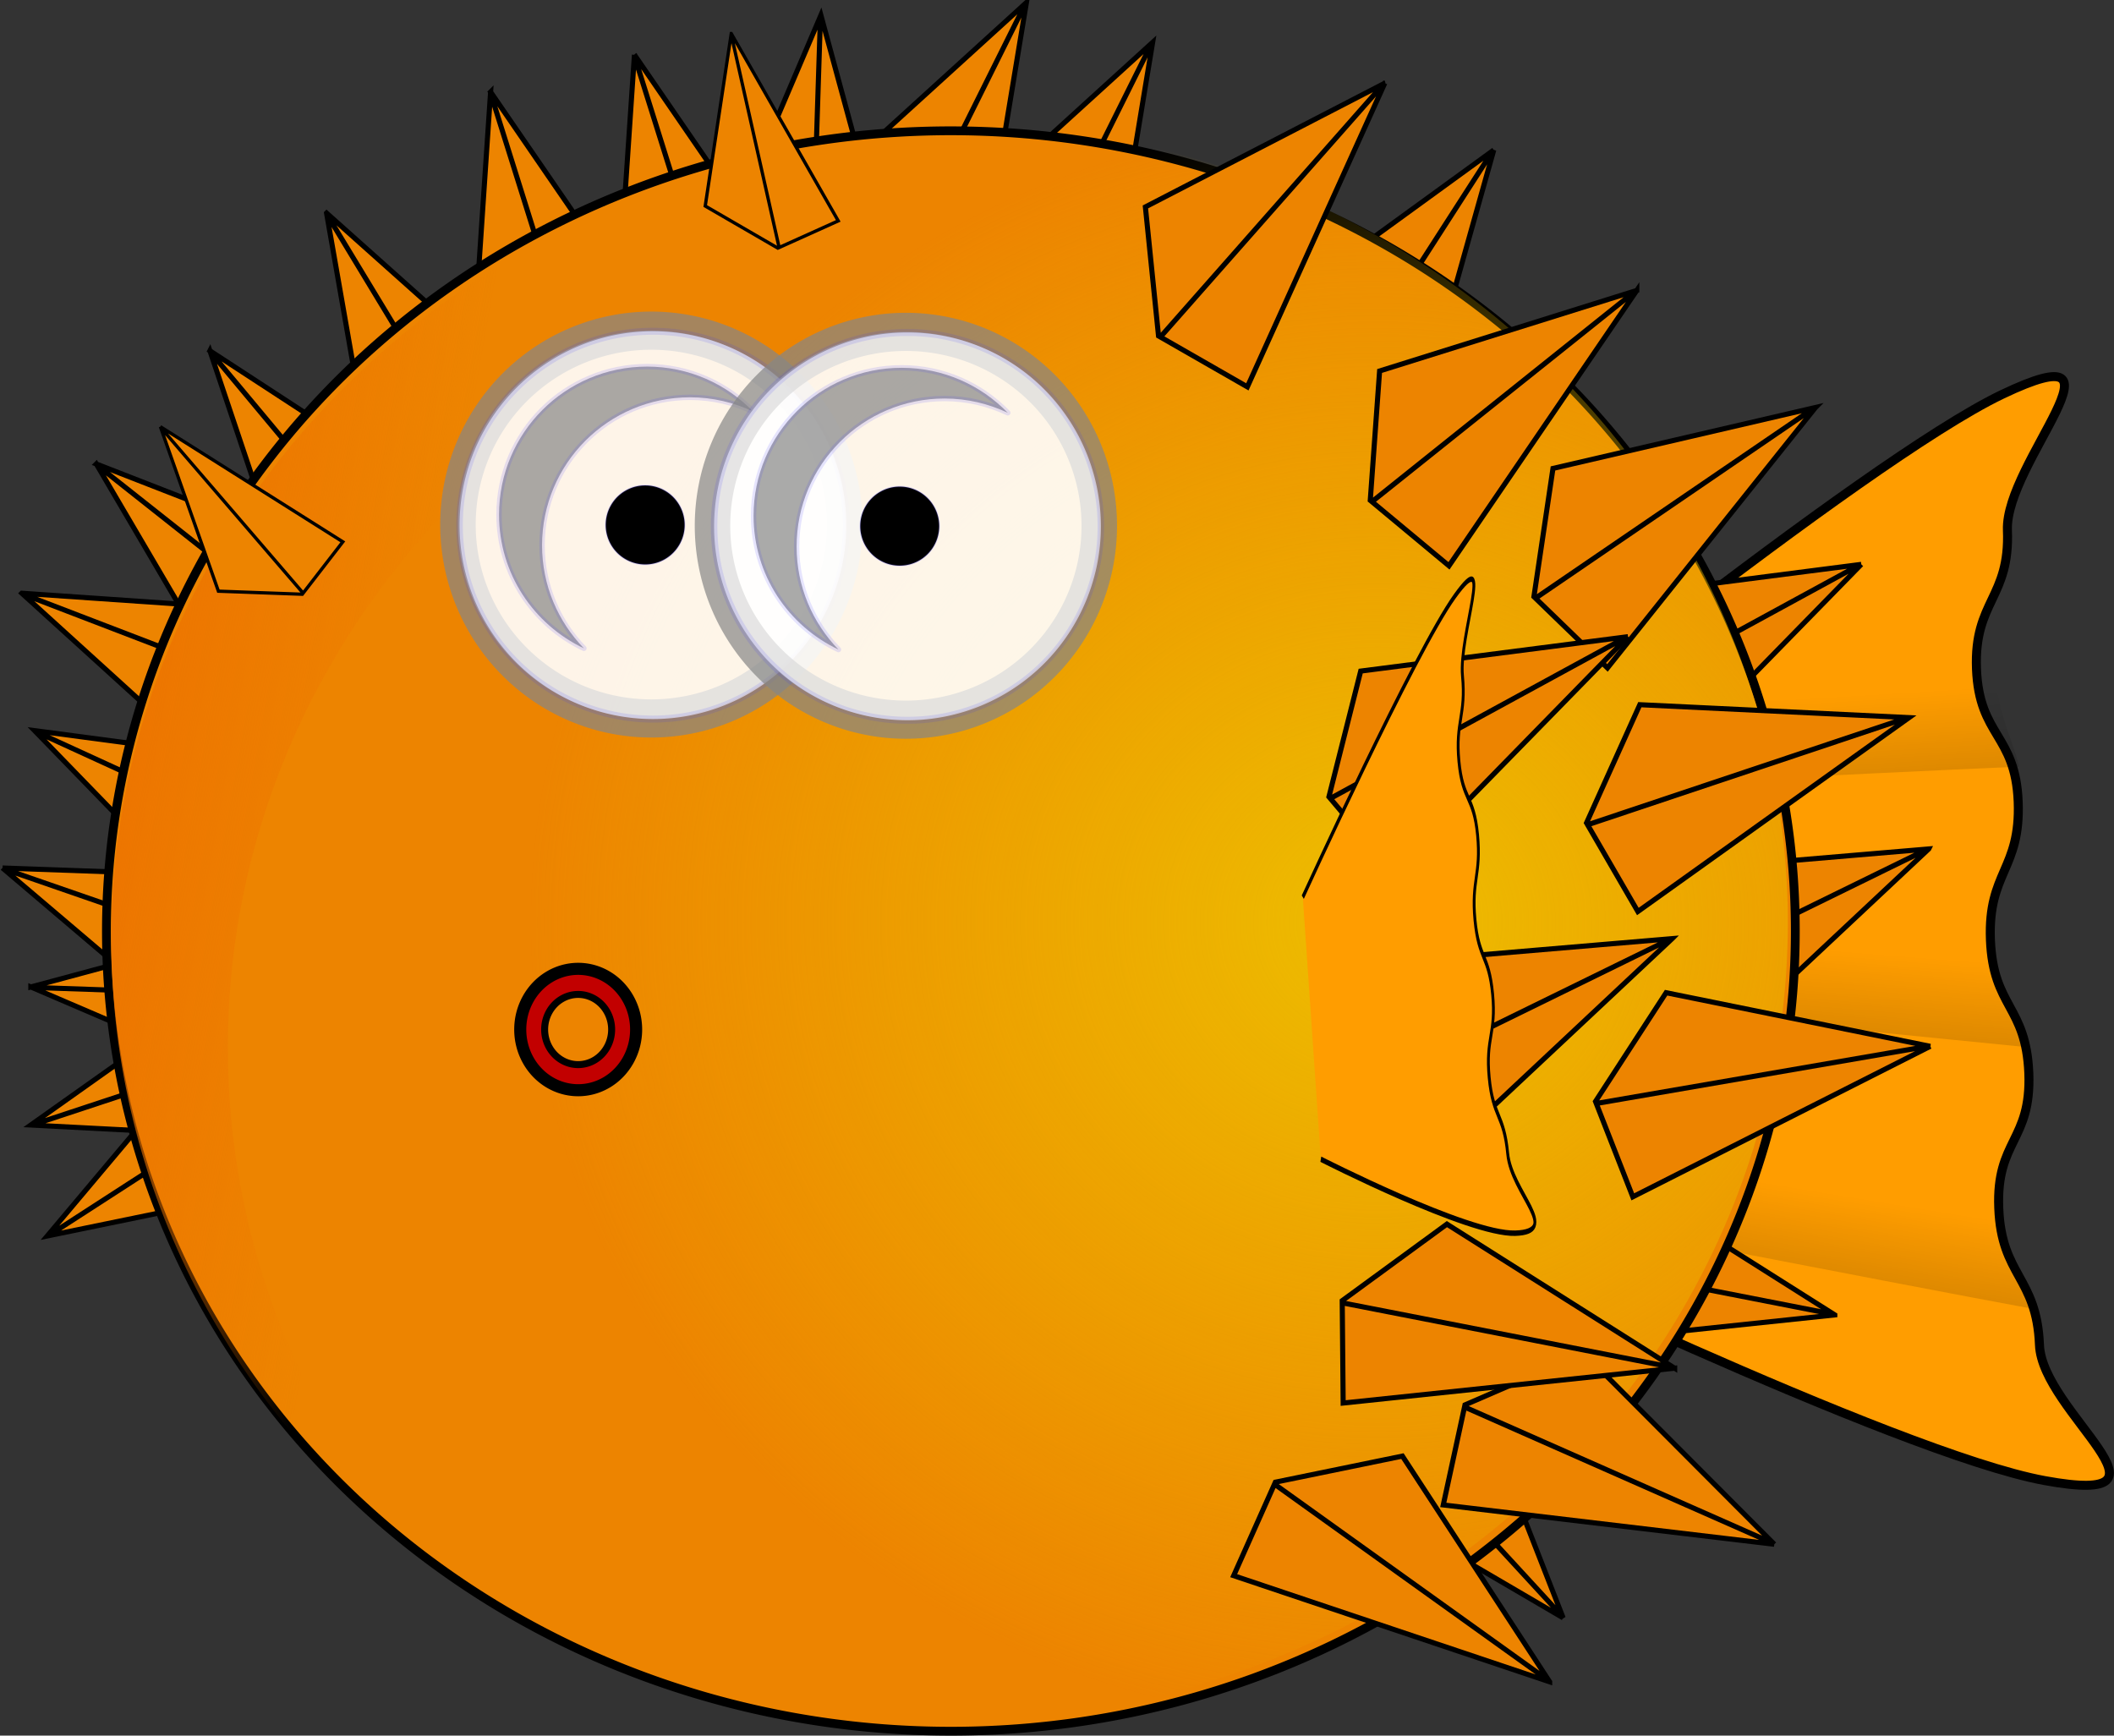
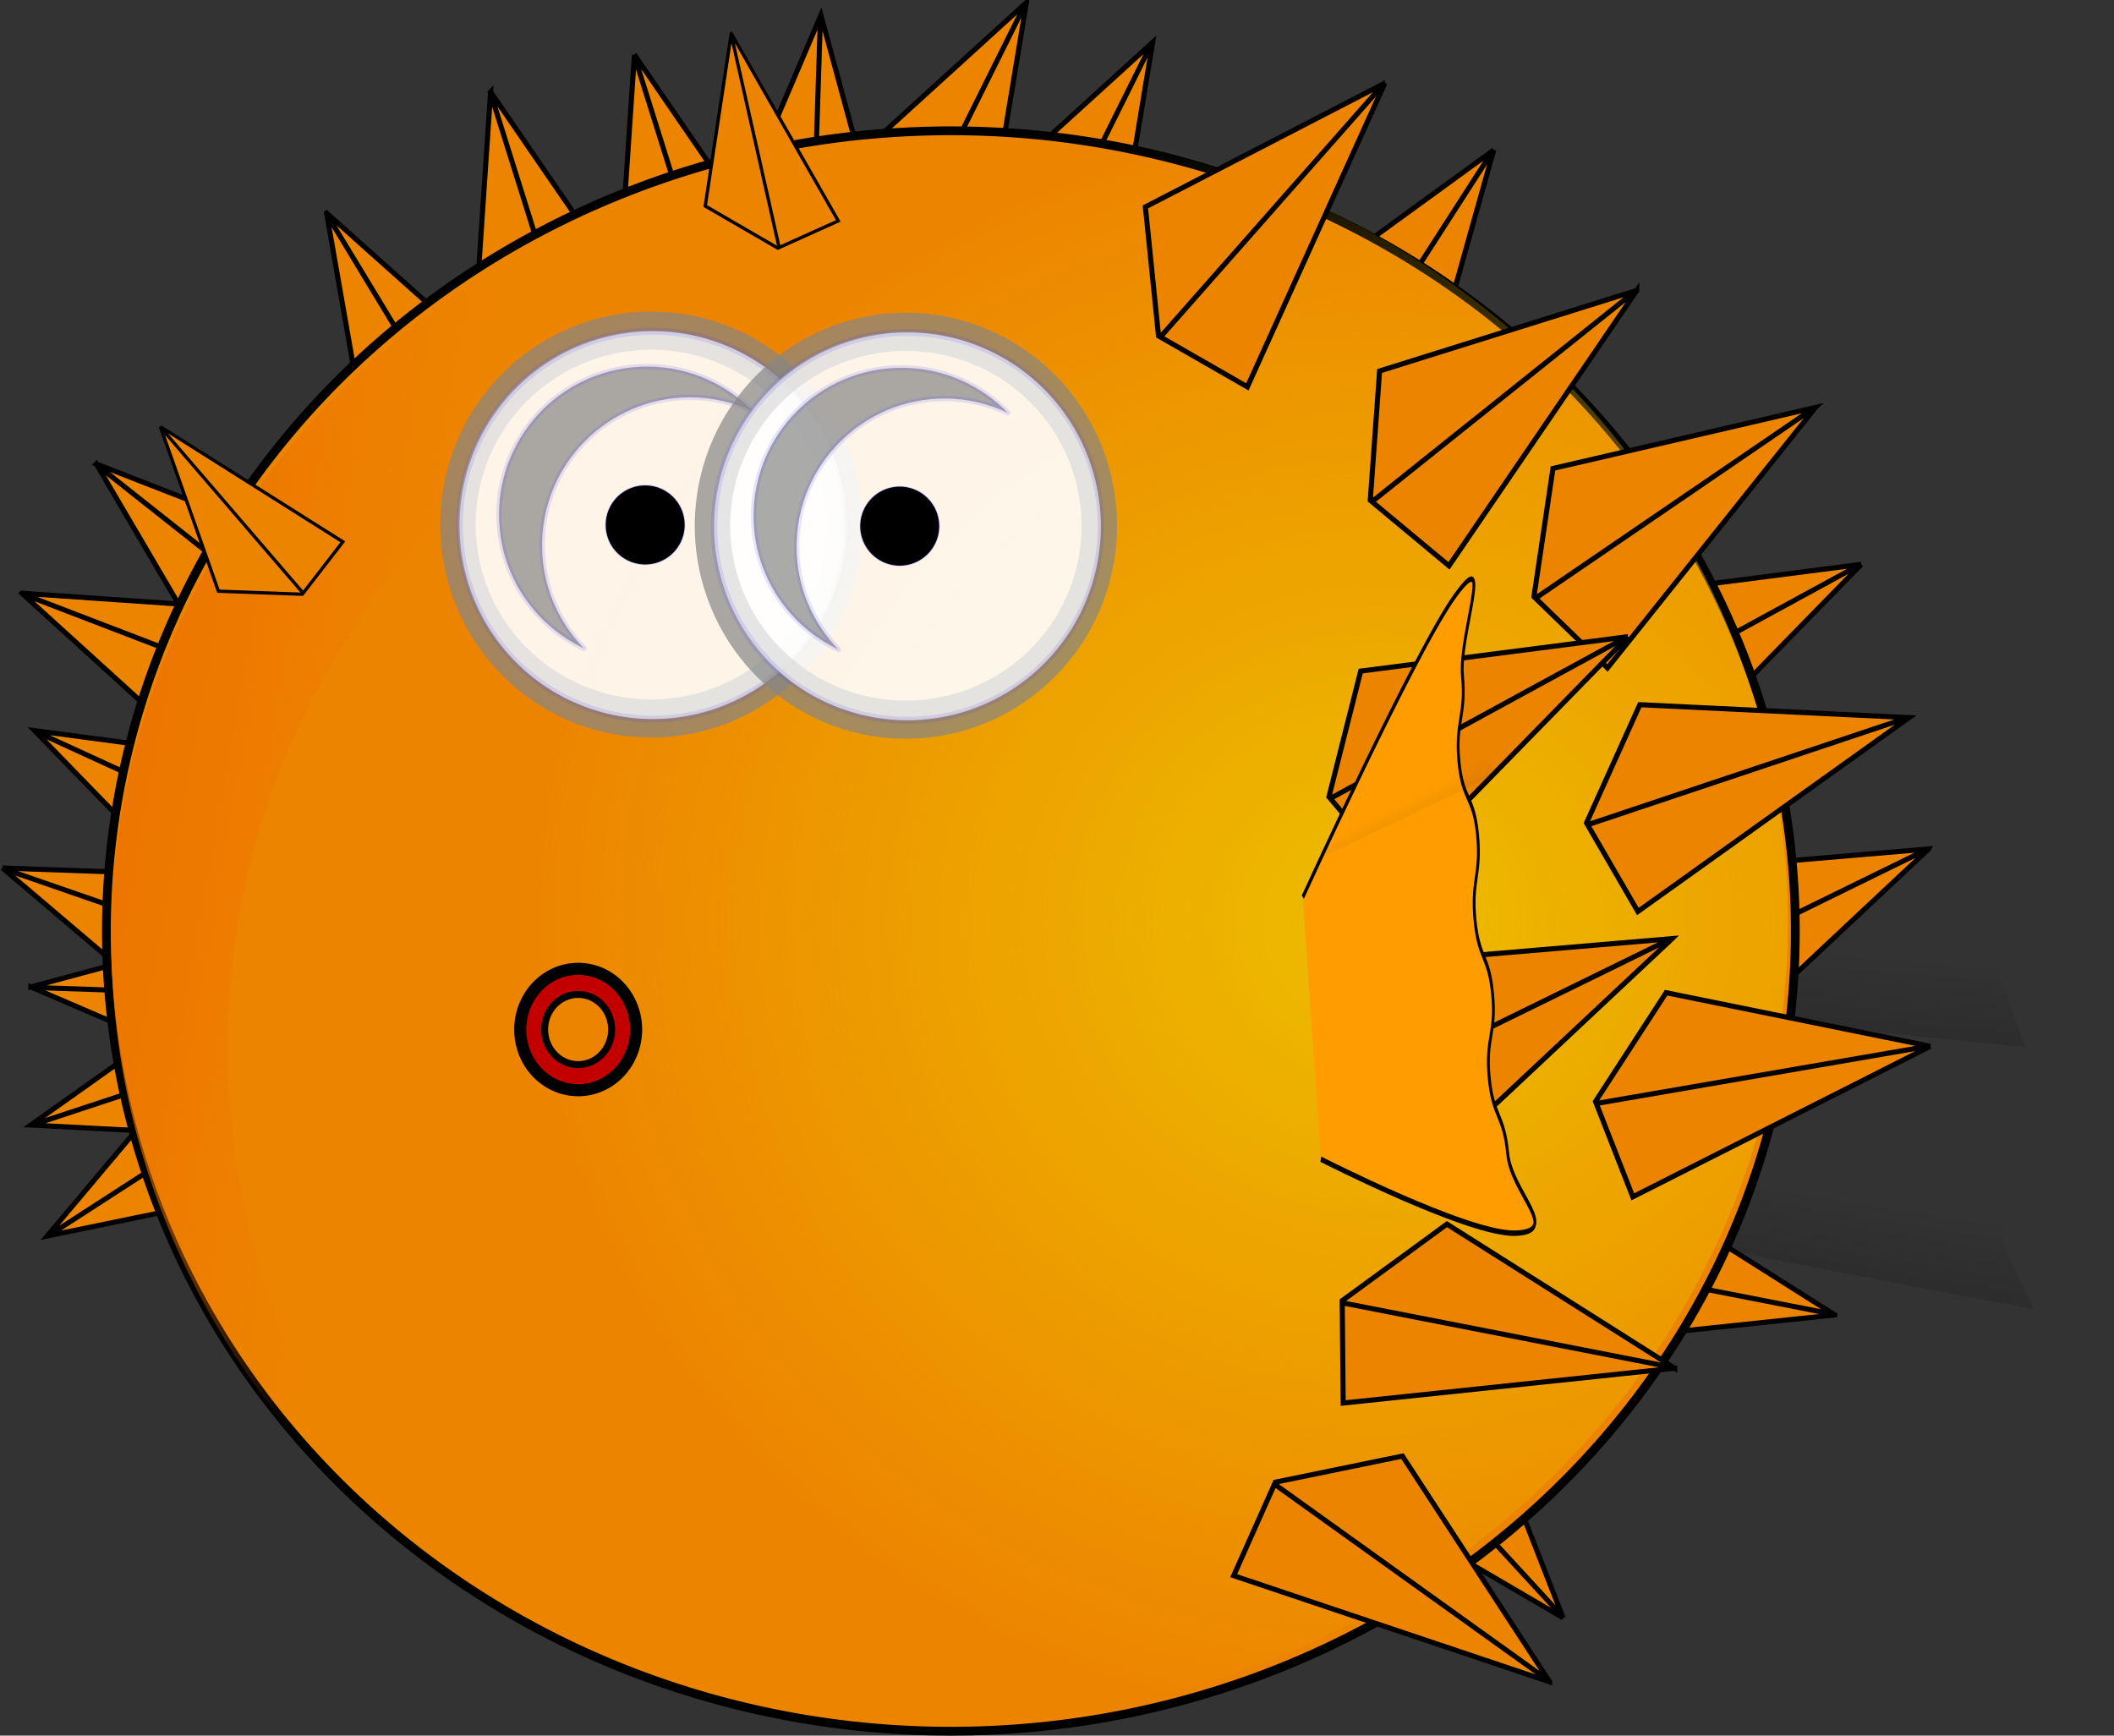
<svg xmlns="http://www.w3.org/2000/svg" xmlns:xlink="http://www.w3.org/1999/xlink" viewBox="0 0 540.83 444.03" version="1.0">
  <rect x="0" y="0" width="540.83" height="444.03" fill="#333333" stroke="none" />
  <defs>
    <linearGradient id="a">
      <stop offset="0" />
      <stop offset="1" stop-opacity="0" />
    </linearGradient>
    <linearGradient id="e" y2="474.84" gradientUnits="userSpaceOnUse" x2="28.446" gradientTransform="translate(-8)" y1="434.84" x1="-197.14">
      <stop offset="0" stop-color="#ed7300" />
      <stop offset="1" stop-color="#ed7300" stop-opacity="0" />
    </linearGradient>
    <linearGradient id="b" y2="1410.2" xlink:href="#a" gradientUnits="userSpaceOnUse" x2="355.04" gradientTransform="rotate(47.629 -74.394 907.94)" y1="1548.1" x1="242.83" />
    <linearGradient id="c" y2="1410.2" xlink:href="#a" gradientUnits="userSpaceOnUse" x2="355.04" gradientTransform="rotate(42.826 44.254 1017.406)" y1="1548.1" x1="242.83" />
    <linearGradient id="d" y2="1410.2" xlink:href="#a" gradientUnits="userSpaceOnUse" x2="355.04" gradientTransform="rotate(34.777 171.581 1135.352)" y1="1548.1" x1="242.83" />
    <radialGradient id="f" gradientUnits="userSpaceOnUse" cy="500.93" cx="768.57" gradientTransform="matrix(1 0 0 .948 0 26.103)" r="603.12">
      <stop offset="0" stop-color="#edbd00" />
      <stop offset="1" stop-color="#edbd00" stop-opacity="0" />
    </radialGradient>
  </defs>
  <g fill-rule="evenodd" stroke="#000" stroke-width="3.616" fill="#ed8400">
    <path d="M382.155 38.38l-55.79 40.522 8.293 32.124 24.428 9.459 23.07-82.106zM335.058 111.405l46.72-72.627" stroke-width="1.302" />
  </g>
  <g fill-rule="evenodd">
-     <path d="M370.94 316.474s114.467 55.418 152.18 62.318c37.678 6.89-.698-17.373-1.36-34.735-.698-17.373-9.751-17.637-10.413-35.002-.698-17.371 8.354-17.104 7.692-34.467-.698-17.372-9.128-16.791-9.826-34.162-.662-17.364 7.768-17.942 7.105-35.307-.698-17.37-9.974-16.636-10.672-34.005-.662-17.365 8.614-18.099 7.916-35.472-.662-17.362 34.066-51.638-1.36-34.735-35.391 16.915-140.308 102.36-140.308 102.36" stroke="#000" stroke-width="2.304" fill="#ff9d00" />
    <path d="M-142.76 1357.3l-70.96 14.9s8.82 322.9 12.55 421.6c10.52-4.8 31.07-28.6 58.63-38.4s56.677-4.7 79.868 2" opacity=".4" fill="url(#b)" transform="rotate(-77.419 29.853 120.647) scale(.36)" />
    <path d="M-6.596 1328l-62.925 13.2s36.792 308.6 48.772 406.7c10.087-5.7 38.512-24.1 58.124-38.3 19.453-14.2 53.177-6.3 76.845-1.6" opacity=".4" fill="url(#c)" transform="rotate(-77.419 29.853 120.647) scale(.36)" />
-     <path d="M112.76 1349l-46.632-36.4s80.982 292.1 106.57 387.5c11.25-4.4 28.84-19.3 54.81-29.1 26.35-10 48.04-38.5 72.12-37.2" opacity=".4" fill="url(#d)" transform="rotate(-77.419 29.853 120.647) scale(.36)" />
  </g>
  <g fill-rule="evenodd" stroke="#000" stroke-width="3.616" fill="#ed8400">
    <path d="M162.31 14.016l-4.624 68.799 29.98 14.212 22.911-12.699-48.267-70.312zM188.213 96.962l-25.84-82.401" stroke-width="1.302" />
  </g>
  <g fill-rule="evenodd" stroke="#000" stroke-width="3.616" fill="#ed8400">
    <path d="M210.01 3.895L182.953 67.32l23.615 23.305 25.818-4.431L210.01 3.895zM207.106 90.744l2.785-86.313" stroke-width="1.302" />
  </g>
  <g fill-rule="evenodd" stroke="#000" stroke-width="3.616" fill="#ed8400">
    <path d="M83.541 54.509L95.43 122.43l32.501 6.666 19.23-17.788-63.619-56.8zM128.446 128.903l-44.713-73.88" stroke-width="1.302" />
  </g>
  <g fill-rule="evenodd" stroke="#000" stroke-width="3.616" fill="#ed8400">
-     <path d="M53.699 89.74l21.953 65.366 33.133 1.71 16.34-20.475-71.426-46.6zM109.267 156.547L53.966 90.22" stroke-width="1.302" />
-   </g>
+     </g>
  <g fill-rule="evenodd" stroke="#000" stroke-width="3.616" fill="#ed8400">
    <path d="M8.843 186.917l48.015 49.49 30.626-12.758 5.904-25.522-84.545-11.21zM87.803 223.2L9.29 187.233" stroke-width="1.302" />
  </g>
  <g fill-rule="evenodd" stroke="#000" stroke-width="3.616" fill="#ed8400">
    <path d="M5.581 151.766l51.037 46.366L86.38 183.47l4.284-25.843-85.083-5.861zM86.67 183L6.048 152.055" stroke-width="1.302" />
  </g>
  <g fill-rule="evenodd" stroke="#000" stroke-width="3.616" fill="#ed8400">
    <path d="M7.87 287.823l68.86 3.583 13.757-30.191-13.044-22.717L7.87 287.823zM90.414 260.669l-82 27.081" stroke-width="1.302" />
  </g>
  <g fill-rule="evenodd" stroke="#000" stroke-width="3.616" fill="#ed8400">
    <path d="M7.893 252.5l63.366 27.192 23.354-23.565-4.376-25.828-82.344 22.202zM94.734 255.59L8.428 252.62" stroke-width="1.302" />
  </g>
  <g fill-rule="evenodd" stroke="#000" stroke-width="3.616" fill="#ed8400">
    <path d="M294.887 10.828l-51.003 46.404 11.77 31.02 25.32 6.718 13.913-84.142zM256.094 88.584l38.462-77.319" stroke-width="1.302" />
  </g>
  <g fill-rule="evenodd" stroke="#000" stroke-width="3.616" fill="#ed8400">
    <path d="M476.181 144.383l-68.39 8.804-8.128 32.166 16.9 20.015 59.618-60.985zM399.832 185.877l75.827-41.326" stroke-width="1.302" />
  </g>
  <g fill-rule="evenodd" stroke="#000" stroke-width="3.616" fill="#ed8400">
    <path d="M493.433 217.19l-68.708 5.822-9.52 31.783 16.014 20.73 62.214-58.334zM415.351 255.326l77.553-37.99" stroke-width="1.302" />
  </g>
  <g fill-rule="evenodd" stroke="#000" stroke-width="3.616" fill="#ed8400">
    <path d="M469.406 336.4l-58.276-36.857-26.783 19.58.242 26.195 84.817-8.917zM384.143 319.635l84.754 16.563" stroke-width="1.302" />
  </g>
  <g fill-rule="evenodd" stroke="#000" stroke-width="3.616" fill="#ed8400">
    <path d="M399.902 413.905l-25.12-64.215-33.177-.09-15.322 21.248 73.619 43.057zM341.137 349.892l58.474 63.548" stroke-width="1.302" />
  </g>
  <g fill-rule="evenodd" stroke="#000" stroke-width="3.616" fill="#ed8400">
    <path d="M262.593.65L211.59 47.055l11.77 31.02 25.32 6.718L262.593.65zM223.8 78.407l38.462-77.319" stroke-width="1.302" />
  </g>
  <g fill-rule="evenodd" stroke="#000" stroke-width="3.616" fill="#ed8400">
    <path d="M12.086 316.207l67.54-13.89 5.703-32.684-18.349-18.695-54.894 65.269zM85.121 269.123L12.594 316" stroke-width="1.302" />
  </g>
  <g fill-rule="evenodd" stroke="#000" stroke-width="3.616" fill="#ed8400">
    <path d="M125.511 23.521l-4.624 68.8 29.98 14.211 22.912-12.698-48.268-70.313zM151.414 106.468l-25.838-82.402" stroke-width="1.302" />
  </g>
  <g fill-rule="evenodd" stroke="#000" stroke-width="3.616" fill="#ed8400">
    <path d="M24.638 118.7l34.898 59.471 32.78-5.125 11.791-23.392-79.47-30.953zM92.732 172.685l-67.735-53.57" stroke-width="1.302" />
  </g>
  <g fill-rule="evenodd" stroke="#000" stroke-width="3.616" fill="#ed8400">
    <path d="M.649 222.063l52.548 44.646 29.259-15.642 3.424-25.97-85.231-3.034zM82.73 250.589L1.125 222.336" stroke-width="1.302" />
  </g>
  <path d="M459.3 238.183a216.036 204.72 0 11-432.072 0 216.036 204.72 0 11432.072 0z" stroke-linejoin="round" stroke="#000" stroke-linecap="round" stroke-width="2.25" fill="#ed8400" />
  <path d="M426.29-70.487c-331.2 0-600 254.71-600 568.57 0 178.52 87.039 337.83 223 442.09-87.412-98.78-140.16-226.04-140.16-364.94-.001-313.85 268.8-568.59 600-568.59 142.81-.002 273.97 47.456 377.03 126.5C776.07 8.723 610.91-70.487 426.29-70.487z" fill="url(#e)" transform="translate(91.01 60.904) scale(.36)" />
  <path d="M1060 500.93a600 568.57 0 11-1200 0 600 568.57 0 111200 0z" transform="translate(75.785 55.658) scale(.36)" fill="url(#f)" />
  <g stroke-linejoin="round" stroke-linecap="round">
    <path d="M568.57 496.65a148.57 138.57 0 11-297.14 0 148.57 138.57 0 11297.14 0z" transform="matrix(.333 0 0 .358 26.775 -43.6)" opacity=".7" stroke="#868686" stroke-width="27.261" fill="#fff" />
    <path d="M568.57 496.65a148.57 138.57 0 11-297.14 0 148.57 138.57 0 11297.14 0z" transform="matrix(.333 0 0 .358 27.186 -43.445)" opacity=".7" stroke-opacity=".183" stroke="#3c34ff" stroke-width="5" fill="#fff" />
    <path d="M165.539 93.787c-20.905 0-37.871 16.967-37.871 37.871 0 15.122 8.897 28.139 21.719 34.21-6.615-6.82-10.709-16.103-10.709-26.346 0-20.909 16.966-37.875 37.871-37.875 5.787 0 11.252 1.336 16.156 3.655-6.884-7.094-16.505-11.517-27.166-11.517z" opacity=".7" stroke-opacity=".183" stroke="#3c34ff" stroke-width="1.376" fill="#868686" />
    <path d="M568.57 496.65a148.57 138.57 0 11-297.14 0 148.57 138.57 0 11297.14 0z" transform="matrix(.068 0 0 .073 136.5 98.04)" stroke-opacity=".183" stroke="#3c34ff" stroke-width="5" />
  </g>
  <g stroke-linejoin="round" stroke-linecap="round">
    <path d="M568.57 496.65a148.57 138.57 0 11-297.14 0 148.57 138.57 0 11297.14 0z" transform="matrix(.333 0 0 .358 91.896 -43.291)" opacity=".7" stroke="#868686" stroke-width="27.261" fill="#fff" />
    <path d="M568.57 496.65a148.57 138.57 0 11-297.14 0 148.57 138.57 0 11297.14 0z" transform="matrix(.333 0 0 .358 92.306 -43.136)" opacity=".7" stroke-opacity=".183" stroke="#3c34ff" stroke-width="5" fill="#fff" />
    <path d="M230.66 94.095c-20.906 0-37.872 16.968-37.872 37.872 0 15.122 8.897 28.138 21.719 34.209-6.614-6.82-10.708-16.102-10.708-26.346 0-20.908 16.966-37.874 37.87-37.874 5.787 0 11.253 1.335 16.157 3.654-6.885-7.093-16.505-11.516-27.167-11.516z" opacity=".7" stroke-opacity=".183" stroke="#3c34ff" stroke-width="1.376" fill="#868686" />
    <path d="M568.57 496.65a148.57 138.57 0 11-297.14 0 148.57 138.57 0 11297.14 0z" transform="matrix(.068 0 0 .073 201.62 98.35)" stroke-opacity=".183" stroke="#3c34ff" stroke-width="5" />
  </g>
  <path d="M157.877 263.902a10.802 11.316 0 11-21.604 0 10.802 11.316 0 1121.604 0z" stroke-linejoin="round" stroke="#000" stroke-linecap="round" stroke-width="2.25" fill="#ed8400" />
  <g fill-rule="evenodd" stroke="#000" stroke-width="3.616" fill="#ed8400">
    <path d="M354.281 21.276l-61.254 31.662 3.362 33.007 22.726 13.028 35.166-77.697zM296.727 86.38l57.121-64.767" stroke-width="1.302" />
  </g>
  <g stroke-linejoin="round" stroke="#000" stroke-linecap="round" stroke-width="6.25">
    <path d="M162.739 263.39a14.821 15.527 0 11-29.643 0 14.821 15.527 0 1129.643 0z" fill="#c20000" stroke-width="3.088" />
    <path d="M156.476 263.389a8.569 8.977 0 11-17.138 0 8.569 8.977 0 1117.138 0z" fill="#ed8400" stroke-width="1.785" />
  </g>
  <g fill-rule="evenodd" stroke="#000" stroke-width="3.616" fill="#ed8400">
    <path d="M464.468 104.244l-67.167 15.596-4.873 32.818 18.817 18.225 53.223-66.639zM392.65 153.163l71.315-48.699" stroke-width="1.302" />
  </g>
  <g fill-rule="evenodd" stroke="#000" stroke-width="3.616" fill="#ed8400">
    <path d="M418.748 74.301l-65.802 20.611-2.387 33.092 20.136 16.756L418.748 74.3zM350.817 128.49l67.446-53.931" stroke-width="1.302" />
  </g>
  <g fill-rule="evenodd" stroke="#000" stroke-width="3.616" fill="#ed8400">
    <path d="M416.501 162.882l-68.39 8.804-8.128 32.166 16.9 20.015 59.618-60.985zM340.152 204.377l75.827-41.326" stroke-width="1.302" />
  </g>
  <g fill-rule="evenodd" stroke="#000" stroke-width="3.616" fill="#ed8400">
    <path d="M427.794 240.134l-68.708 5.822-9.52 31.782 16.014 20.73 62.214-58.334zM349.712 278.27l77.553-37.99" stroke-width="1.302" />
  </g>
  <g fill-rule="evenodd">
    <path d="M-241.56 1378.1s-80.97 343.8-76.86 450.2c4.12 106.3 46.67-12.4 93.33-24.7 46.67-12.4 41.91-37.1 88.58-49.4 46.663-12.4 51.416 12.3 98.08 0 46.665-12.4 39.992-34.9 86.657-47.3 46.665-12.3 53.333 10.2 100-2.1 46.66-12.4 39.06-37.1 85.72-49.5 46.67-12.3 54.27 12.4 100.94 0 46.66-12.3 160.58 61.1 93.33-24.7-67.26-85.7-362.34-318.4-362.34-318.4" stroke="#000" stroke-width="6.4" fill="#ff9d00" transform="matrix(.009 -.217 .112 .005 185.738 237.258)" />
-     <path d="M-142.76 1357.3l-70.96 14.9s8.82 322.9 12.55 421.6c10.52-4.8 31.07-28.6 58.63-38.4s56.677-4.7 79.868 2" opacity=".4" fill="url(#b)" transform="matrix(.009 -.217 .112 .005 185.738 237.258)" />
    <path d="M-6.596 1328l-62.925 13.2s36.792 308.6 48.772 406.7c10.087-5.7 38.512-24.1 58.124-38.3 19.453-14.2 53.177-6.3 76.845-1.6" opacity=".4" fill="url(#c)" transform="matrix(.009 -.217 .112 .005 185.738 237.258)" />
-     <path d="M112.76 1349l-46.632-36.4s80.982 292.1 106.57 387.5c11.25-4.4 28.84-19.3 54.81-29.1 26.35-10 48.04-38.5 72.12-37.2" opacity=".4" fill="url(#d)" transform="matrix(.009 -.217 .112 .005 185.738 237.258)" />
+     <path d="M112.76 1349s80.982 292.1 106.57 387.5c11.25-4.4 28.84-19.3 54.81-29.1 26.35-10 48.04-38.5 72.12-37.2" opacity=".4" fill="url(#d)" transform="matrix(.009 -.217 .112 .005 185.738 237.258)" />
  </g>
  <g fill-rule="evenodd" stroke="#000" stroke-width="3.616" fill="#ed8400">
    <path d="M493.82 267.684l-67.577-13.716-18.066 27.827 9.545 24.395 76.097-38.506zM408.168 282.346l85.103-14.67" stroke-width="1.302" />
  </g>
  <g fill-rule="evenodd" stroke="#000" stroke-width="3.616" fill="#ed8400">
    <path d="M488.393 183.595l-68.874-3.309-13.636 30.245 13.133 22.666 69.377-49.602zM405.957 211.077l81.893-27.407" stroke-width="1.302" />
  </g>
  <g fill-rule="evenodd" stroke="#000" stroke-width="3.616" fill="#ed8400">
    <path d="M396.457 430.27l-37.674-57.752-32.5 6.671-10.671 23.923 80.845 27.159zM325.885 379.57l70.193 50.304" stroke-width="1.302" />
  </g>
  <g fill-rule="evenodd" stroke="#000" stroke-width="3.616" fill="#ed8400">
-     <path d="M453.925 395.075l-48.684-48.83-30.45 13.173-5.556 25.6 84.69 10.057zM374.478 359.872l78.995 34.892" stroke-width="1.302" />
-   </g>
+     </g>
  <g fill-rule="evenodd" stroke="#000" stroke-width="3.616" fill="#ed8400">
    <path d="M428.442 350.033l-58.276-36.858-26.783 19.58.242 26.195 84.817-8.917zM343.179 333.267l84.754 16.562" stroke-width="1.302" />
  </g>
  <g fill-rule="evenodd" stroke="#000" stroke-width="3.616" fill="#ed8400">
    <path d="M41.03 109.166l14.846 42.08 21.456.782 10.373-13.409-46.675-29.453zM77.641 151.85l-36.433-42.377" stroke-width=".843" />
  </g>
  <g fill-rule="evenodd" stroke="#000" stroke-width="3.616" fill="#ed8400">
    <path d="M187.08 8.585l-6.657 44.123 18.575 10.767 15.455-6.966-27.372-47.924zM199.355 63.463L187.093 8.94" stroke-width=".843" />
  </g>
</svg>